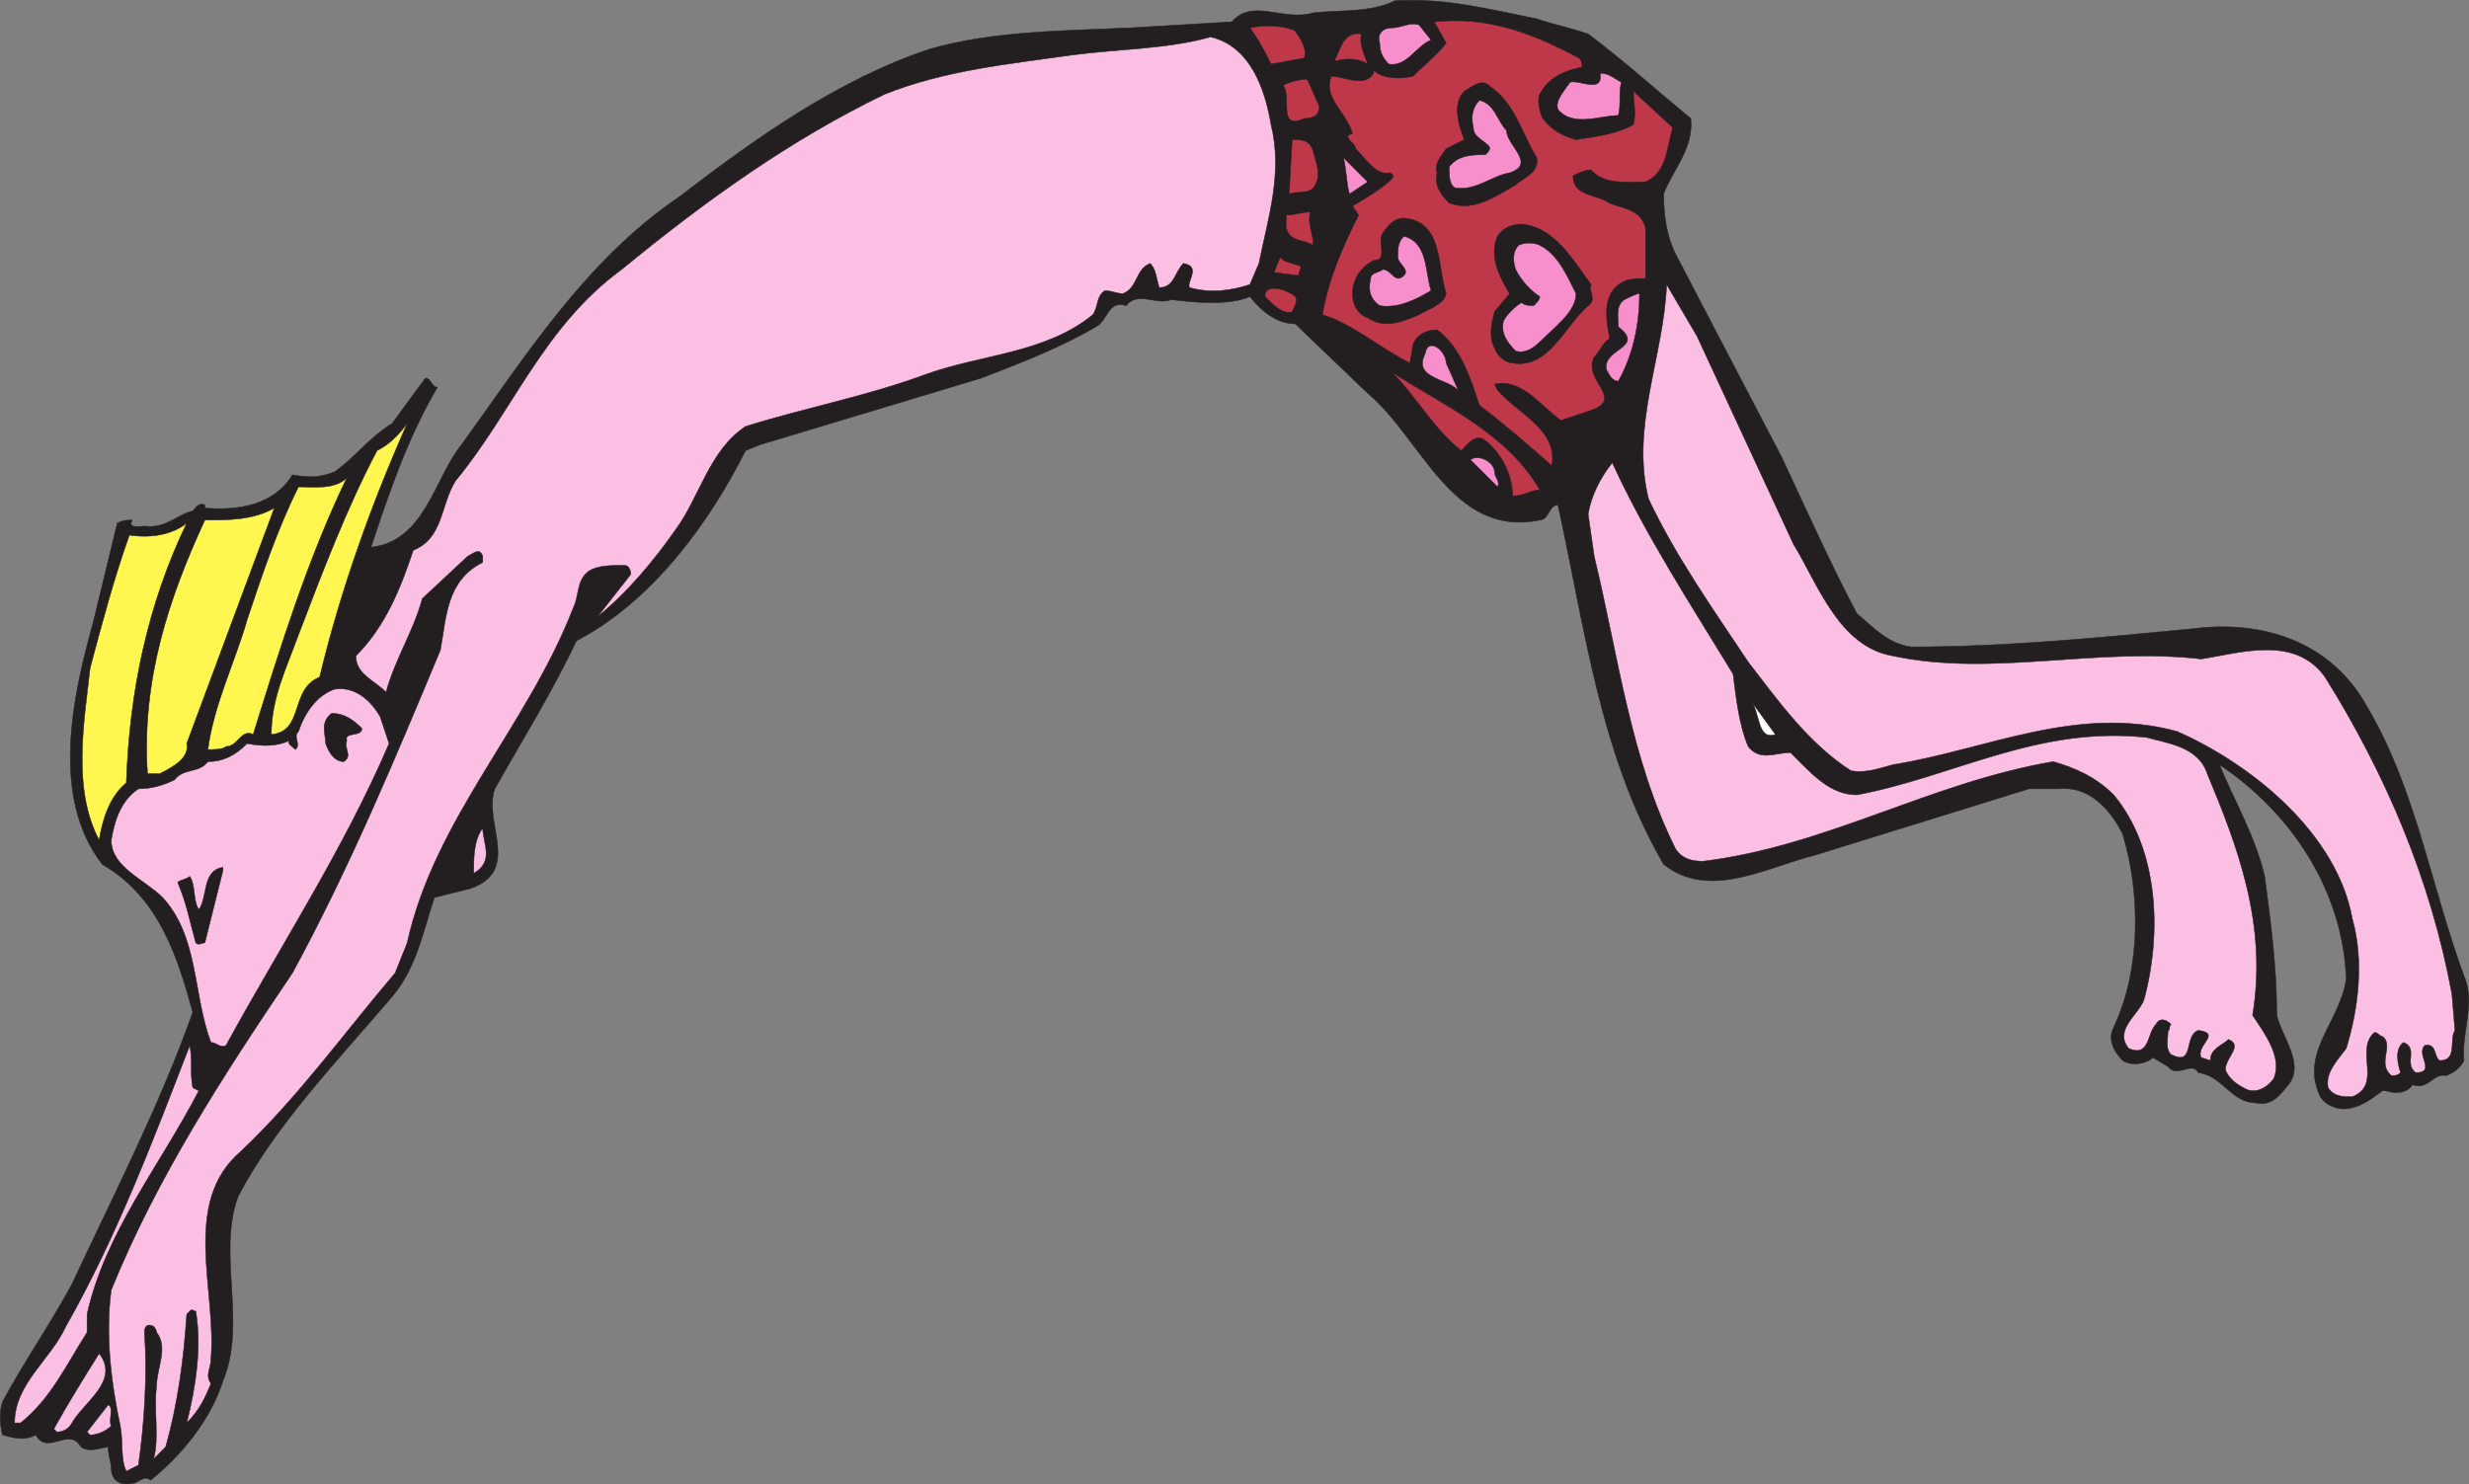
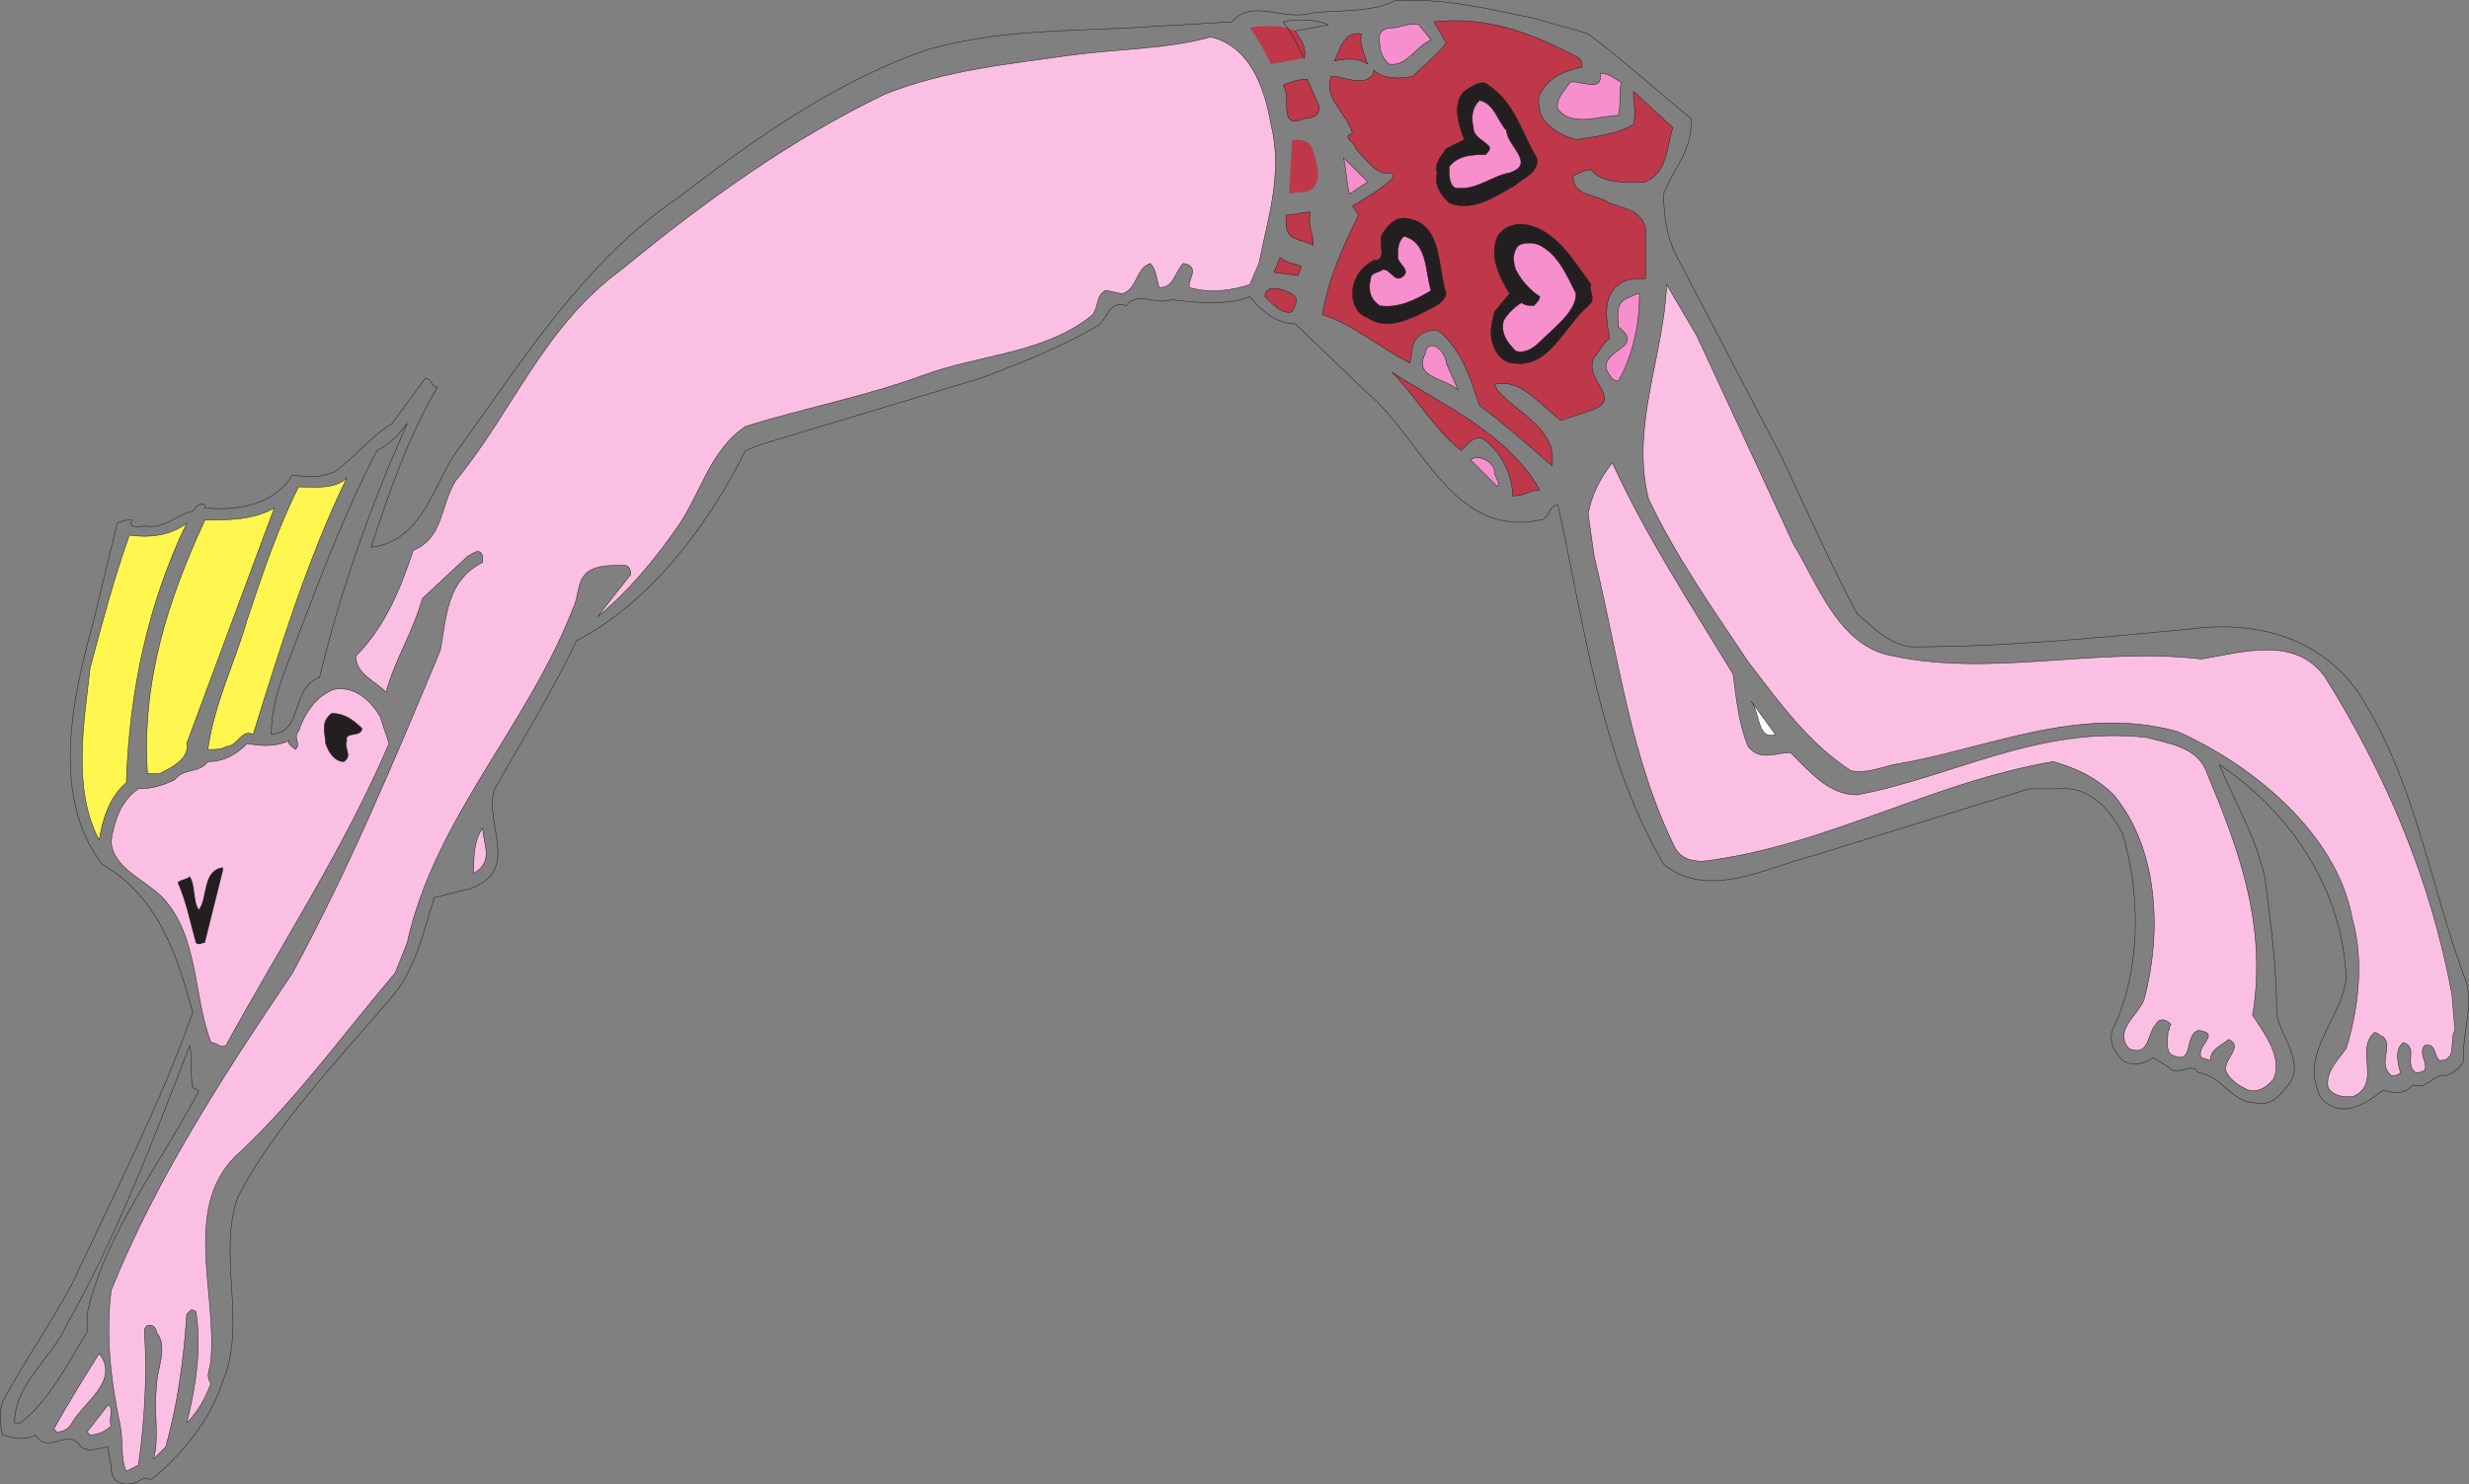
<svg xmlns="http://www.w3.org/2000/svg" width="613.114" height="368.679">
  <rect width="100%" height="100%" fill="#808080" stroke="none" />
-   <path fill="#231f20" fill-rule="evenodd" d="M381.623 4.677c4.5 1.5 8.25 2.25 12.75 3.75 9 6.75 17.25 14.25 25.5 21 .75 7.5-4.5 12.75-6.75 18.75 0 5.25.75 10.5 3 15l26.25 50.25c6 12.75 12 26.25 18.75 39 3.75 3 7.5 7.5 13.5 8.25 23.25 0 46.5-2.25 69.75-4.5 17.25-2.25 34.5 3 43.5 19.5 12 20.25 15.75 44.25 24 66.75 3 6.75-.75 14.25 0 21-.75 1.5-2.25 3-4.5 3.75-3-.75-4.5 3.75-8.25 2.25-1.5 2.25-4.5 2.25-6.75 1.5h-.75c-3 2.25-6 4.5-9.75 4.5-2.25 0-5.25-1.5-6-3.75-4.5-10.5 5.25-18 6.75-28.5-.75-21.75-13.5-41.25-31.5-53.25 3.75 9 9 18 11.25 27.75 1.5 11.25 3 22.5 3 34.5 1.5 6 7.5 12.75 2.25 18-2.25 3-4.5 4.5-7.5 3.75-6 0-8.25-6.75-14.25-7.5-1.5-3-5.25 1.5-7.5-1.5l-3.75-2.25c-1.5 1.5-5.25 2.25-7.5.75-2.25-2.25-3.75-5.25-2.25-8.25 6.75-14.25 6.75-33 2.25-48-3-6-8.25-12-15.75-11.25h-7.5l-53.25 16.5c-12 3-26.25 11.25-37.5 2.25-15.75-27-19.5-58.5-26.25-89.25-2.25 0-2.25 3.75-4.5 3.75-21.75 4.5-29.25-20.25-42.75-31.5l-18-17.25c-4.5 0-8.25-3-11.25-6.75-5.25 2.25-13.5 1.5-19.5.75-3.75 1.5-8.25-2.25-11.25 1.5-4.5-1.5-4.5 3.75-7.5 5.25-9 5.25-18.75 9-28.5 12.75l-54.75 16.5-3.75 1.5c-9 18-23.25 37.5-42 47.25-6 12.75-13.5 24.75-20.25 36.75-3 8.25 6.75 20.25-6 24.75l-9 2.25c-3 9-4.5 18-11.25 25.5-13.5 15.75-28.5 31.5-37.5 48.75-5.25 14.25 2.25 31.5-3.75 45.75-3 9.75-10.5 18.75-18 24.75-1.5-1.5-3 .75-4.5.75-3 .75-5.25-.75-5.25-3.75 0-1.5-.75-3-.75-5.25-1.5 0-4.5 1.5-6.75 0-3-5.25-8.25 2.25-11.25-3-3 1.5-5.25.75-8.25 0-.75-3-.75-6 0-8.25 5.25-9.75 12-19.5 17.25-29.25 10.5-22.5 21.75-44.25 30-67.5-3.75-13.5-8.25-28.5-22.5-36.75-12.75-16.5-7.5-41.25-2.25-60l6-24.75c1.5-.75 2.25-.75 3.75-.75-1.5 2.25 2.25 1.5 3 1.5 5.25.75 8.25-3 12-3.75.75-.75 1.5-2.25 3-1.5v.75c8.25.75 17.25-.75 21.75-8.25 3.75.75 6.75.75 10.5-.75 5.25-3.75 8.25-8.25 14.25-12l8.25-11.25c1.5 0 1.5 2.25 3 2.25-7.5 12.75-12 26.25-16.5 39.75 13.5-1.5 15.75-17.25 22.5-25.5 15.75-21.75 30.75-45.75 54-61.5 19.5-15 39.75-29.25 62.25-36.75 15.75-4.5 33-4.5 49.5-5.25l25.5-1.5c5.25-6 12.75 0 20.25-2.25 6.75-.75 14.25 0 20.25-3 12.75-.75 24 2.25 35.25 4.5" />
  <path fill="none" stroke="#231f20" stroke-linecap="round" stroke-linejoin="round" stroke-miterlimit="10" stroke-width=".12" d="M381.623 4.677c4.5 1.5 8.25 2.25 12.75 3.75 9 6.75 17.25 14.25 25.5 21 .75 7.5-4.5 12.75-6.75 18.75 0 5.25.75 10.5 3 15l26.25 50.25c6 12.75 12 26.25 18.75 39 3.75 3 7.5 7.5 13.5 8.25 23.25 0 46.5-2.25 69.75-4.5 17.25-2.25 34.5 3 43.5 19.5 12 20.25 15.75 44.25 24 66.75 3 6.75-.75 14.25 0 21-.75 1.5-2.25 3-4.5 3.75-3-.75-4.5 3.75-8.25 2.25-1.5 2.25-4.5 2.25-6.75 1.5h-.75c-3 2.25-6 4.5-9.75 4.5-2.25 0-5.25-1.5-6-3.75-4.5-10.5 5.25-18 6.75-28.5-.75-21.75-13.5-41.25-31.5-53.25 3.75 9 9 18 11.25 27.75 1.5 11.25 3 22.5 3 34.5 1.5 6 7.5 12.75 2.25 18-2.25 3-4.5 4.5-7.5 3.75-6 0-8.25-6.75-14.25-7.5-1.5-3-5.25 1.5-7.5-1.5l-3.75-2.25c-1.5 1.5-5.25 2.25-7.5.75-2.25-2.25-3.75-5.25-2.25-8.25 6.75-14.25 6.75-33 2.25-48-3-6-8.25-12-15.75-11.25h-7.5l-53.25 16.5c-12 3-26.25 11.25-37.5 2.25-15.75-27-19.5-58.5-26.25-89.25-2.25 0-2.25 3.75-4.5 3.75-21.75 4.5-29.25-20.25-42.75-31.5l-18-17.25c-4.5 0-8.25-3-11.25-6.75-5.25 2.25-13.5 1.5-19.5.75-3.75 1.5-8.25-2.25-11.25 1.5-4.5-1.5-4.5 3.75-7.5 5.25-9 5.25-18.75 9-28.5 12.75l-54.75 16.5-3.75 1.5c-9 18-23.25 37.5-42 47.25-6 12.75-13.5 24.75-20.25 36.75-3 8.25 6.75 20.25-6 24.75l-9 2.25c-3 9-4.5 18-11.25 25.5-13.5 15.75-28.5 31.5-37.5 48.75-5.25 14.25 2.25 31.5-3.75 45.75-3 9.75-10.5 18.75-18 24.75-1.5-1.5-3 .75-4.5.75-3 .75-5.25-.75-5.25-3.75 0-1.5-.75-3-.75-5.25-1.5 0-4.5 1.5-6.75 0-3-5.25-8.25 2.25-11.25-3-3 1.5-5.25.75-8.25 0-.75-3-.75-6 0-8.25 5.25-9.75 12-19.5 17.25-29.25 10.5-22.5 21.75-44.25 30-67.5-3.75-13.5-8.25-28.5-22.5-36.75-12.75-16.5-7.5-41.25-2.25-60l6-24.75c1.5-.75 2.25-.75 3.75-.75-1.5 2.25 2.25 1.5 3 1.5 5.25.75 8.25-3 12-3.75.75-.75 1.5-2.25 3-1.5v.75c8.25.75 17.25-.75 21.75-8.25 3.75.75 6.75.75 10.5-.75 5.25-3.75 8.25-8.25 14.25-12l8.25-11.25c1.5 0 1.5 2.25 3 2.25-7.5 12.75-12 26.25-16.5 39.75 13.5-1.5 15.75-17.25 22.5-25.5 15.75-21.75 30.75-45.75 54-61.5 19.5-15 39.75-29.25 62.25-36.75 15.75-4.5 33-4.5 49.5-5.25l25.5-1.5c5.25-6 12.75 0 20.25-2.25 6.75-.75 14.25 0 20.25-3 12.75-.75 24 2.25 35.25 4.5zm0 0" />
  <path fill="#be384a" fill-rule="evenodd" d="M392.123 14.427c.75.75.75 1.5.75 2.25-3.75.75-8.25 2.25-10.5 6.75-.75 1.5 0 4.5.75 6 2.25 3 5.25 4.5 8.25 5.25 5.25-.75 10.5-1.5 14.25-3.75.75-3 0-5.25 0-8.25l9.75 9c-1.5 5.25-1.5 11.25-6.75 13.5-4.5 0-10.5.75-13.5-3-1.5 0-3 .75-4.5 1.5 0 5.25 6 4.5 9 6.75 3.75 1.5 7.5 1.5 9 6v12.75c-3 0-5.25 0-7.5 2.25-3 3-2.25 8.25-1.5 12v.75c-1.5.75-2.25 3-3.75 4.5-3 6 8.25 10.5-1.5 13.5l-6.75 2.25c-5.25-3.75-9.75-10.5-16.5-9l.75 1.5c5.25 6 15 9.75 13.5 18.75-6-5.25-12-10.5-18-15-2.25-6.75-4.5-14.25-10.5-18.75-3 0-5.25 1.5-6 3.75l-.75 4.5c-7.5-3.75-14.25-9.75-21.75-12 1.5-9 5.25-17.25 9-24.75l-1.5-2.25c3.75-2.25 7.5-4.5 9.75-6.75.75-.75 0-1.5-.75-1.5-3 .75-6-3.75-8.25-6 0-1.5-3.75-3-.75-3.75-1.5-5.25-7.5-9-5.25-14.25 3 0 8.25 3 10.5-.75v-.75c2.25 2.25 6.75 2.25 9.75 1.5 3-3 6-5.25 8.25-8.25l-3-5.25c13.5-1.5 24.75 3 36 9" />
  <path fill="none" stroke="#231f20" stroke-linecap="round" stroke-linejoin="round" stroke-miterlimit="10" stroke-width=".12" d="M392.123 14.427c.75.75.75 1.5.75 2.25-3.75.75-8.25 2.25-10.5 6.75-.75 1.5 0 4.5.75 6 2.25 3 5.25 4.5 8.25 5.25 5.25-.75 10.5-1.5 14.25-3.75.75-3 0-5.25 0-8.25l9.75 9c-1.5 5.25-1.5 11.25-6.75 13.5-4.5 0-10.5.75-13.5-3-1.5 0-3 .75-4.5 1.5 0 5.25 6 4.5 9 6.75 3.75 1.5 7.5 1.5 9 6v12.75c-3 0-5.25 0-7.5 2.25-3 3-2.25 8.25-1.5 12v.75c-1.5.75-2.25 3-3.75 4.5-3 6 8.25 10.5-1.5 13.5l-6.75 2.25c-5.25-3.75-9.75-10.5-16.5-9l.75 1.5c5.25 6 15 9.75 13.5 18.75-6-5.25-12-10.5-18-15-2.25-6.75-4.5-14.25-10.5-18.75-3 0-5.25 1.5-6 3.75l-.75 4.5c-7.5-3.75-14.25-9.75-21.75-12 1.5-9 5.25-17.25 9-24.75l-1.5-2.25c3.75-2.25 7.5-4.5 9.75-6.75.75-.75 0-1.5-.75-1.5-3 .75-6-3.75-8.25-6 0-1.5-3.75-3-.75-3.75-1.5-5.25-7.5-9-5.25-14.25 3 0 8.25 3 10.5-.75v-.75c2.25 2.25 6.75 2.25 9.75 1.5 3-3 6-5.25 8.25-8.25l-3-5.25c13.5-1.5 24.75 3 36 9zm0 0" />
  <path fill="#f78fcd" fill-rule="evenodd" d="M355.373 9.927c-3.75 1.5-6 6.75-10.5 6-1.5-1.5-2.25-3-2.25-5.25-.75-2.25.75-3.75 3-3.75s4.5-1.5 6.75-.75l3 3.75" />
  <path fill="none" stroke="#231f20" stroke-linecap="round" stroke-linejoin="round" stroke-miterlimit="10" stroke-width=".12" d="M355.373 9.927c-3.75 1.5-6 6.75-10.5 6-1.5-1.5-2.25-3-2.25-5.25-.75-2.25.75-3.75 3-3.75s4.5-1.5 6.75-.75zm0 0" />
  <path fill="#be384a" fill-rule="evenodd" d="M321.623 7.677c1.5 2.25 3 4.5 2.25 6.75l-8.25 1.5c-1.5-3-3-6-5.25-9 3-.75 8.25-.75 11.25.75" />
-   <path fill="none" stroke="#231f20" stroke-linecap="round" stroke-linejoin="round" stroke-miterlimit="10" stroke-width=".12" d="M321.623 7.677c1.5 2.25 3 4.5 2.25 6.75l-8.25 1.5c-1.5-3-3-6-5.25-9 3-.75 8.25-.75 11.25.75zm0 0" />
+   <path fill="none" stroke="#231f20" stroke-linecap="round" stroke-linejoin="round" stroke-miterlimit="10" stroke-width=".12" d="M321.623 7.677c1.5 2.25 3 4.5 2.25 6.75c-1.5-3-3-6-5.25-9 3-.75 8.25-.75 11.25.75zm0 0" />
  <path fill="#be384a" fill-rule="evenodd" d="M339.623 15.927c-2.25-1.5-5.25-1.5-8.25-.75 1.5-3 2.25-7.5 6.75-6.75-.75 2.25.75 5.25 1.5 7.5" />
  <path fill="none" stroke="#231f20" stroke-linecap="round" stroke-linejoin="round" stroke-miterlimit="10" stroke-width=".12" d="M339.623 15.927c-2.25-1.5-5.25-1.5-8.25-.75 1.5-3 2.25-7.5 6.75-6.75-.75 2.25.75 5.25 1.5 7.5zm0 0" />
  <path fill="#fbbfe3" fill-rule="evenodd" d="M315.623 30.927c3 12-.75 23.25-3 34.5l-2.25 5.25c-4.5 1.5-9.75 2.25-15 .75-.75-1.5 3-5.25-1.5-6-2.25 2.25-2.25 6-6 6-.75-2.25-.75-4.5-2.25-6-3.75 1.5-3 6-6.75 7.5-1.5 0-3-.75-4.5-.75-2.25 1.5-1.5 3.75-3 6-12 9.75-27.75 9.75-42 15s-30 8.25-44.25 12.75c-9 6-11.25 17.25-17.25 25.5-5.25 7.5-12 15.75-19.5 21.75l8.25-10.5c0-1.5-.75-2.25-1.5-2.25-3.75 0-6.75 0-9 1.5-3 2.25-2.25 6-3.75 9-11.25 29.25-34.5 52.5-41.25 83.25l-3 7.5c-12.75 15-24 30.75-38.25 44.25-15 12.75-6 34.5-7.5 51.75 0 2.25-1.5 3.75 0 6-1.5 3.75-3 6.75-6 9.75 2.25-9 3.75-18.75 2.25-27.75-.75 0-.75-.75-1.5 0l-.75.75c-.75 11.25-2.25 22.5-5.25 33l-3 3c1.5-5.25 0-12 .75-18 0-4.5 3-9.75 0-13.5 0-.75-.75-1.5-.75-1.5-1.5-.75-2.25 0-2.25 1.5.75 10.5 0 22.5-1.5 33l-3 1.5c-1.5-3-.75-7.5-1.5-11.25-2.25-10.5-3.75-22.5-2.25-33.75 11.25-27.75 27.75-53.25 45-78.75 14.25-26.25 25.5-53.25 36.75-80.25 1.5-8.25 1.5-17.25 10.5-21.75v-1.5c-.75-2.25-2.25-.75-3.75 0l-11.25 10.5c-2.25 8.25-6.75 15-9 23.25-3-3-7.5-4.5-7.5-9 7.5-7.5 11.25-17.25 14.25-26.25 7.5-3 6.75-11.25 10.5-17.25 14.25-17.25 21.75-38.25 41.25-52.5 21-17.25 42-32.25 65.25-43.5 15-6 30.75-7.5 46.5-9.75 11.25-1.5 24-1.5 34.5-4.5 9.75 2.25 13.5 12.75 15 21.75" />
  <path fill="none" stroke="#231f20" stroke-linecap="round" stroke-linejoin="round" stroke-miterlimit="10" stroke-width=".12" d="M315.623 30.927c3 12-.75 23.25-3 34.5l-2.25 5.25c-4.5 1.5-9.75 2.25-15 .75-.75-1.5 3-5.25-1.5-6-2.25 2.25-2.25 6-6 6-.75-2.25-.75-4.5-2.25-6-3.75 1.5-3 6-6.75 7.5-1.5 0-3-.75-4.5-.75-2.25 1.5-1.5 3.75-3 6-12 9.75-27.75 9.75-42 15s-30 8.25-44.25 12.75c-9 6-11.25 17.25-17.25 25.5-5.25 7.5-12 15.75-19.5 21.75l8.25-10.5c0-1.5-.75-2.25-1.5-2.25-3.75 0-6.75 0-9 1.5-3 2.25-2.25 6-3.75 9-11.25 29.25-34.5 52.5-41.25 83.25l-3 7.5c-12.75 15-24 30.75-38.25 44.25-15 12.75-6 34.5-7.5 51.75 0 2.25-1.5 3.75 0 6-1.5 3.75-3 6.75-6 9.75 2.25-9 3.75-18.75 2.25-27.75-.75 0-.75-.75-1.5 0l-.75.75c-.75 11.25-2.25 22.5-5.25 33l-3 3c1.5-5.25 0-12 .75-18 0-4.5 3-9.75 0-13.5 0-.75-.75-1.5-.75-1.5-1.5-.75-2.25 0-2.25 1.5.75 10.5 0 22.5-1.5 33l-3 1.5c-1.5-3-.75-7.5-1.5-11.25-2.25-10.5-3.75-22.5-2.25-33.75 11.25-27.75 27.75-53.25 45-78.75 14.25-26.25 25.5-53.25 36.75-80.25 1.5-8.25 1.5-17.25 10.5-21.75v-1.5c-.75-2.25-2.25-.75-3.75 0l-11.25 10.5c-2.25 8.25-6.75 15-9 23.25-3-3-7.5-4.5-7.5-9 7.5-7.5 11.25-17.25 14.25-26.25 7.5-3 6.75-11.25 10.5-17.25 14.25-17.25 21.75-38.25 41.25-52.5 21-17.25 42-32.25 65.25-43.5 15-6 30.75-7.5 46.5-9.75 11.25-1.5 24-1.5 34.5-4.5 9.75 2.25 13.5 12.75 15 21.75zm0 0" />
  <path fill="#f78fcd" fill-rule="evenodd" d="M402.623 20.427c-.75 3 0 5.25-.75 8.25-4.5 0-11.25 3-15-1.5-.75-2.25 1.5-4.5 3-6.75 2.25-.75 8.25 3 7.5-2.25 2.25 0 3.75 1.5 5.25 2.25" />
  <path fill="none" stroke="#231f20" stroke-linecap="round" stroke-linejoin="round" stroke-miterlimit="10" stroke-width=".12" d="M402.623 20.427c-.75 3 0 5.25-.75 8.25-4.5 0-11.25 3-15-1.5-.75-2.25 1.5-4.5 3-6.75 2.25-.75 8.25 3 7.5-2.25 2.25 0 3.75 1.5 5.25 2.25zm0 0" />
  <path fill="#be384a" fill-rule="evenodd" d="M327.623 26.427c0 2.25-1.5 3-3.75 3-6.75 3-3-5.25-5.25-8.25 1.5-.75 3.75-1.5 6-1.5l3 6.75" />
  <path fill="none" stroke="#231f20" stroke-linecap="round" stroke-linejoin="round" stroke-miterlimit="10" stroke-width=".12" d="M327.623 26.427c0 2.25-1.5 3-3.75 3-6.75 3-3-5.25-5.25-8.25 1.5-.75 3.75-1.5 6-1.5zm0 0" />
  <path fill="#231f20" fill-rule="evenodd" d="M381.623 39.177c.75 3.75-3.75 5.25-5.25 6.75-5.25 3-10.5 6.75-16.5 4.5-2.25-2.25-3.75-4.5-3-7.5-.75-2.25.75-3.75 2.25-6l4.5-2.25c-1.5-3.75-3-9 0-12 2.25-1.5 4.5-3 6-1.5 6.75 4.5 8.25 12 12 18" />
  <path fill="none" stroke="#231f20" stroke-linecap="round" stroke-linejoin="round" stroke-miterlimit="10" stroke-width=".12" d="M381.623 39.177c.75 3.75-3.75 5.25-5.25 6.75-5.25 3-10.5 6.75-16.5 4.5-2.25-2.25-3.75-4.5-3-7.5-.75-2.25.75-3.75 2.25-6l4.5-2.25c-1.5-3.75-3-9 0-12 2.25-1.5 4.5-3 6-1.5 6.75 4.5 8.25 12 12 18zm0 0" />
  <path fill="#f78fcd" fill-rule="evenodd" d="M374.123 32.427c0 3.75 7.5 8.25.75 10.5-4.5.75-8.25 4.5-13.5 3.75-1.5-.75-1.5-3-1.5-5.25 2.25-3 6-3 9-3 .75-.75 1.5-1.5.75-2.25-1.5-1.5-3.75-2.25-3.75-4.5-.75-3 0-5.25 1.5-6.75 3.75.75 4.5 5.25 6.75 7.5" />
  <path fill="none" stroke="#231f20" stroke-linecap="round" stroke-linejoin="round" stroke-miterlimit="10" stroke-width=".12" d="M374.123 32.427c0 3.75 7.5 8.25.75 10.5-4.5.75-8.25 4.5-13.5 3.75-1.5-.75-1.5-3-1.5-5.25 2.25-3 6-3 9-3 .75-.75 1.5-1.5.75-2.25-1.5-1.5-3.75-2.25-3.75-4.5-.75-3 0-5.25 1.5-6.75 3.75.75 4.5 5.25 6.75 7.5zm0 0" />
  <path fill="#be384a" fill-rule="evenodd" d="M326.123 37.677c.75 3 2.25 6 0 9-1.5 1.5-3.75.75-6 1.5l.75-13.5c2.25 0 4.5 0 5.25 3" />
-   <path fill="none" stroke="#231f20" stroke-linecap="round" stroke-linejoin="round" stroke-miterlimit="10" stroke-width=".12" d="M326.123 37.677c.75 3 2.25 6 0 9-1.5 1.5-3.75.75-6 1.5l.75-13.5c2.25 0 4.5 0 5.25 3zm0 0" />
  <path fill="#f78fcd" fill-rule="evenodd" d="M335.123 48.177c-.75-2.25-.75-6-1.5-9l6 6-4.5 3" />
  <path fill="none" stroke="#231f20" stroke-linecap="round" stroke-linejoin="round" stroke-miterlimit="10" stroke-width=".12" d="M335.123 48.177c-.75-2.25-.75-6-1.5-9l6 6zm0 0" />
  <path fill="#be384a" fill-rule="evenodd" d="M325.373 52.677c-.75 3 .75 5.25.75 8.25-2.25-1.5-6-.75-6.75-4.5v-3c2.25 0 3.75-.75 6-.75" />
  <path fill="none" stroke="#231f20" stroke-linecap="round" stroke-linejoin="round" stroke-miterlimit="10" stroke-width=".12" d="M325.373 52.677c-.75 3 .75 5.25.75 8.25-2.25-1.5-6-.75-6.75-4.5v-3c2.25 0 3.75-.75 6-.75zm0 0" />
  <path fill="#231f20" fill-rule="evenodd" d="M359.123 72.927c-.75 3-4.5 3.75-6.75 5.25-3.75 1.5-8.25 3.75-12.75.75-2.25-.75-3.75-3-3.75-6 0-3.75 2.25-6.75 5.25-8.25 3.75 0 .75-4.5 2.25-6.75s3-3.75 5.25-3.75c9.75.75 8.25 12 10.5 18.75" />
  <path fill="none" stroke="#231f20" stroke-linecap="round" stroke-linejoin="round" stroke-miterlimit="10" stroke-width=".12" d="M359.123 72.927c-.75 3-4.5 3.75-6.75 5.25-3.75 1.5-8.25 3.75-12.75.75-2.25-.75-3.75-3-3.75-6 0-3.75 2.25-6.75 5.25-8.25 3.75 0 .75-4.5 2.25-6.75s3-3.75 5.25-3.75c9.75.75 8.25 12 10.5 18.75zm0 0" />
  <path fill="#231f20" fill-rule="evenodd" d="M395.123 70.677c-.75 1.5 1.5 3.75-.75 5.25-6 5.25-9.75 15.75-18.75 14.25-1.5 0-3.75-1.5-4.5-3.75-1.5-3-.75-6 0-9l3.75-4.5c-2.25-3.75-5.25-9-3-14.25 1.5-2.25 3.75-3 6-3 8.25.75 12.75 9 17.25 15" />
  <path fill="none" stroke="#231f20" stroke-linecap="round" stroke-linejoin="round" stroke-miterlimit="10" stroke-width=".12" d="M395.123 70.677c-.75 1.5 1.5 3.75-.75 5.25-6 5.25-9.75 15.75-18.75 14.25-1.5 0-3.75-1.5-4.5-3.75-1.5-3-.75-6 0-9l3.75-4.5c-2.25-3.75-5.25-9-3-14.25 1.5-2.25 3.75-3 6-3 8.25.75 12.75 9 17.25 15zm0 0" />
  <path fill="#f78fcd" fill-rule="evenodd" d="M355.373 72.177c-3.75 2.25-8.25 4.5-12.75 3.75-2.25-1.5-3-3.75-2.25-6.75 0-1.5 2.25-1.5 3-2.25 2.25 0 3 3.75 5.25 1.5 1.5-1.5-1.5-3-1.5-4.5 0-2.25 0-3.75 1.5-5.25 6 1.5 5.25 9 6.75 13.5" />
  <path fill="none" stroke="#231f20" stroke-linecap="round" stroke-linejoin="round" stroke-miterlimit="10" stroke-width=".12" d="M355.373 72.177c-3.75 2.25-8.25 4.5-12.75 3.75-2.25-1.5-3-3.75-2.25-6.75 0-1.5 2.25-1.5 3-2.25 2.25 0 3 3.75 5.25 1.5 1.5-1.5-1.5-3-1.5-4.5 0-2.25 0-3.75 1.5-5.25 6 1.5 5.25 9 6.75 13.5zm0 0" />
  <path fill="#f78fcd" fill-rule="evenodd" d="M391.373 72.927c0 4.5-5.25 8.25-9 12-1.5 1.5-3.75 3-6 2.25-2.25-2.25-3.75-4.5-3-7.5.75-1.5 3-3.75 4.5-4.5.75.75 2.25.75 3 .75.75-.75 1.5-1.5 1.5-2.25-2.25-1.5-4.5-3.75-6-6.75-.75-2.25-.75-4.5.75-6 1.5-.75 3.75-.75 5.25 0 4.5 2.25 6.75 7.5 9 12" />
  <path fill="none" stroke="#231f20" stroke-linecap="round" stroke-linejoin="round" stroke-miterlimit="10" stroke-width=".12" d="M391.373 72.927c0 4.5-5.25 8.25-9 12-1.5 1.5-3.75 3-6 2.25-2.25-2.25-3.75-4.5-3-7.5.75-1.5 3-3.75 4.5-4.5.75.75 2.25.75 3 .75.75-.75 1.5-1.5 1.5-2.25-2.25-1.5-4.5-3.75-6-6.75-.75-2.25-.75-4.5.75-6 1.5-.75 3.75-.75 5.25 0 4.5 2.25 6.75 7.5 9 12zm0 0" />
  <path fill="#be384a" fill-rule="evenodd" d="m323.123 66.177-.75 2.25-6-.75 1.5-3.75c1.5 1.5 3.75 1.5 5.25 2.25" />
  <path fill="none" stroke="#231f20" stroke-linecap="round" stroke-linejoin="round" stroke-miterlimit="10" stroke-width=".12" d="m323.123 66.177-.75 2.25-6-.75 1.5-3.75c1.5 1.5 3.75 1.5 5.25 2.25zm0 0" />
  <path fill="#fbbfe3" fill-rule="evenodd" d="M445.373 135.177c6 9.75 11.25 25.5 24.75 27.75 24.75 5.25 50.25-2.25 76.5.75 9.75-1.5 23.25-6 30.75 4.5 15 24 26.25 50.25 31.5 78.75l.75 9c-1.5 2.25.75 7.5-3.75 7.5-1.5-.75-.75-4.5-3.75-3.75-2.25 2.25 3 6.75-2.25 6.75-3-2.25.75-6-3-7.5-2.25 1.5-1.5 5.25-.75 7.5-.75.75-1.5.75-2.25.75-3.75-3 .75-7.5-2.25-9.75-.75 0-1.5-1.5-2.25-.75-4.5 4.5 2.25 12.75-5.25 15.75-2.25 0-4.5 0-6-2.25-.75-3.75 2.25-6.75 4.5-9.75 3-9.75 4.5-21.75 1.5-32.25-3.75-21-24.75-38.25-43.5-46.5-24.75-6.75-47.25 4.5-70.5 8.25-3 .75-6.75 2.25-10.5 1.5-10.5-6.75-18-17.25-25.5-27-9-13.5-18-26.25-24.75-40.5-4.5-18 3.75-35.25 4.5-53.25l7.5 12.75 24 51.75" />
  <path fill="none" stroke="#231f20" stroke-linecap="round" stroke-linejoin="round" stroke-miterlimit="10" stroke-width=".12" d="M445.373 135.177c6 9.75 11.25 25.5 24.75 27.75 24.75 5.25 50.25-2.25 76.5.75 9.75-1.5 23.25-6 30.75 4.5 15 24 26.25 50.25 31.5 78.75l.75 9c-1.5 2.25.75 7.5-3.75 7.5-1.5-.75-.75-4.5-3.75-3.75-2.25 2.25 3 6.75-2.25 6.75-3-2.25.75-6-3-7.5-2.25 1.5-1.5 5.25-.75 7.5-.75.75-1.5.75-2.25.75-3.75-3 .75-7.5-2.25-9.75-.75 0-1.5-1.5-2.25-.75-4.5 4.5 2.25 12.75-5.25 15.75-2.25 0-4.5 0-6-2.25-.75-3.75 2.25-6.75 4.5-9.75 3-9.75 4.5-21.75 1.5-32.25-3.75-21-24.75-38.25-43.5-46.5-24.75-6.75-47.25 4.5-70.5 8.25-3 .75-6.75 2.25-10.5 1.5-10.5-6.75-18-17.25-25.5-27-9-13.5-18-26.25-24.75-40.5-4.5-18 3.75-35.25 4.5-53.25l7.5 12.75zm0 0" />
  <path fill="#be384a" fill-rule="evenodd" d="M321.623 73.677c.75.75 0 2.25-.75 3.75-2.25.75-4.5-1.5-6.75-3.75 0-3.75 6-1.5 7.5 0" />
  <path fill="none" stroke="#231f20" stroke-linecap="round" stroke-linejoin="round" stroke-miterlimit="10" stroke-width=".12" d="M321.623 73.677c.75.75 0 2.25-.75 3.75-2.25.75-4.5-1.5-6.75-3.75 0-3.75 6-1.5 7.5 0zm0 0" />
  <path fill="#f78fcd" fill-rule="evenodd" d="M407.123 72.927c0 7.5-1.5 15-5.25 21.75-1.5 0-2.25-1.5-3-3-.75-5.25 9.75-5.25 3-10.5 0-2.25-.75-5.25 1.5-6.75 1.5-.75 3-1.5 3.75-1.5" />
  <path fill="none" stroke="#231f20" stroke-linecap="round" stroke-linejoin="round" stroke-miterlimit="10" stroke-width=".12" d="M407.123 72.927c0 7.5-1.5 15-5.25 21.75-1.5 0-2.25-1.5-3-3-.75-5.25 9.75-5.25 3-10.5 0-2.25-.75-5.25 1.5-6.75 1.5-.75 3-1.5 3.75-1.5zm0 0" />
  <path fill="#f78fcd" fill-rule="evenodd" d="m359.123 90.177 3 6.75c-3-3-11.25-3-8.25-9 .75-4.5 5.25-.75 5.25 2.25" />
  <path fill="none" stroke="#231f20" stroke-linecap="round" stroke-linejoin="round" stroke-miterlimit="10" stroke-width=".12" d="m359.123 90.177 3 6.75c-3-3-11.25-3-8.25-9 .75-4.5 5.25-.75 5.25 2.25zm0 0" />
  <path fill="#be384a" fill-rule="evenodd" d="M382.373 121.677c-2.25 0-3.75 1.5-6.75 1.5 0-5.25-3-11.25-7.5-14.25-2.25-.75-3.75 1.5-5.25 3-6.75-5.25-11.25-13.5-17.25-19.5 12.75 8.25 28.5 15 36.75 29.25" />
  <path fill="none" stroke="#231f20" stroke-linecap="round" stroke-linejoin="round" stroke-miterlimit="10" stroke-width=".12" d="M382.373 121.677c-2.25 0-3.75 1.5-6.75 1.5 0-5.25-3-11.25-7.5-14.25-2.25-.75-3.75 1.5-5.25 3-6.75-5.25-11.25-13.5-17.25-19.5 12.75 8.25 28.5 15 36.75 29.25zm0 0" />
-   <path fill="#fff64f" fill-rule="evenodd" d="M79.373 168.177c-7.5 3-3.75 13.5-12 14.25 0-9 3.75-16.5 6.75-24.75 6-15.75 12-31.5 19.5-45.75 3-1.5 5.25-3.75 7.5-6.75-9 20.25-16.5 41.25-21.75 63" />
  <path fill="none" stroke="#231f20" stroke-linecap="round" stroke-linejoin="round" stroke-miterlimit="10" stroke-width=".12" d="M79.373 168.177c-7.5 3-3.75 13.5-12 14.25 0-9 3.75-16.5 6.75-24.75 6-15.75 12-31.5 19.5-45.75 3-1.5 5.25-3.75 7.5-6.75-9 20.25-16.5 41.25-21.75 63zm0 0" />
  <path fill="#f78fcd" fill-rule="evenodd" d="M371.123 117.177c0 1.5 1.5 2.25.75 3.75l-6.75-6.75c2.25-1.5 6 .75 6 3" />
  <path fill="none" stroke="#231f20" stroke-linecap="round" stroke-linejoin="round" stroke-miterlimit="10" stroke-width=".12" d="M371.123 117.177c0 1.5 1.5 2.25.75 3.75l-6.75-6.75c2.25-1.5 6 .75 6 3zm0 0" />
  <path fill="#fbbfe3" fill-rule="evenodd" d="M430.373 167.427c.75 6 1.5 12.75 3.75 18 3 3.75 6.75 1.5 10.5 1.5 5.25 5.25 9.75 10.5 16.5 10.5 24-4.5 45-17.25 72-14.25 5.25 1.5 12.75 2.25 15 9 7.5 18 15 37.5 11.25 60 3 4.5 7.5 10.5 5.25 15.75-2.25 3-5.25 3.75-7.5 2.25-1.5-.75-3.75-2.25-4.5-4.5 0-3 4.5-6 .75-7.5-1.5 1.5-4.5 2.25-4.5 5.25l-2.25-.75c-1.5-3 5.25-6-.75-6.75-3.75 1.5-.75 9-6.75 6-1.5-1.5-.75-3.75-.75-6 .75 0 0-.75.75-1.5-1.5-1.5-3-1.5-3.75 0-2.25 2.25-1.5 8.25-6.75 6-3.75-4.5 2.25-8.25 3.75-12 4.5-16.5 3.75-37.5-7.5-51-4.5-4.5-9.75-6.75-15-8.25-30.75 5.25-56.25 21-87 24.75-3 0-5.25-.75-6.75-3-11.25-22.5-14.25-48-20.25-72.75l-1.5-10.5c.75-4.5 3-9 6-12.75 8.25 18 19.5 35.25 30 52.5" />
  <path fill="none" stroke="#231f20" stroke-linecap="round" stroke-linejoin="round" stroke-miterlimit="10" stroke-width=".12" d="M430.373 167.427c.75 6 1.5 12.75 3.75 18 3 3.75 6.75 1.5 10.5 1.5 5.25 5.25 9.75 10.5 16.5 10.5 24-4.5 45-17.25 72-14.25 5.25 1.5 12.75 2.25 15 9 7.5 18 15 37.5 11.25 60 3 4.5 7.5 10.5 5.25 15.75-2.25 3-5.25 3.75-7.5 2.25-1.5-.75-3.75-2.25-4.5-4.5 0-3 4.5-6 .75-7.5-1.5 1.5-4.5 2.25-4.5 5.25l-2.25-.75c-1.5-3 5.25-6-.75-6.75-3.75 1.5-.75 9-6.75 6-1.5-1.5-.75-3.75-.75-6 .75 0 0-.75.75-1.5-1.5-1.5-3-1.5-3.75 0-2.25 2.25-1.5 8.25-6.75 6-3.75-4.5 2.25-8.25 3.75-12 4.5-16.5 3.75-37.5-7.5-51-4.5-4.5-9.75-6.75-15-8.25-30.75 5.25-56.25 21-87 24.75-3 0-5.25-.75-6.75-3-11.25-22.5-14.25-48-20.25-72.75l-1.5-10.5c.75-4.5 3-9 6-12.75 8.25 18 19.5 35.25 30 52.5zm0 0" />
  <path fill="#fff64f" fill-rule="evenodd" d="M62.873 182.427c-3-1.5-3.75 3-6.75 3-.75.75-3 .75-4.5.75 1.5-11.25 6.75-21.75 9.75-32.25 3.75-11.25 7.5-22.5 12.75-33 3.75 0 9 .75 12-2.25-9.75 20.25-16.5 42-23.25 63.75" />
  <path fill="none" stroke="#231f20" stroke-linecap="round" stroke-linejoin="round" stroke-miterlimit="10" stroke-width=".12" d="M62.873 182.427c-3-1.5-3.75 3-6.75 3-.75.75-3 .75-4.5.75 1.5-11.25 6.75-21.75 9.75-32.25 3.75-11.25 7.5-22.5 12.75-33 3.75 0 9 .75 12-2.25-9.75 20.25-16.5 42-23.25 63.75zm0 0" />
  <path fill="#fff64f" fill-rule="evenodd" d="M46.373 184.677c.75 3.75-3.75 6-6.75 7.5h-3c-1.5-23.25 5.25-43.5 14.25-63 6 0 12 0 17.25-3l-21.75 58.5" />
  <path fill="none" stroke="#231f20" stroke-linecap="round" stroke-linejoin="round" stroke-miterlimit="10" stroke-width=".12" d="M46.373 184.677c.75 3.75-3.75 6-6.75 7.5h-3c-1.5-23.25 5.25-43.5 14.25-63 6 0 12 0 17.25-3zm0 0" />
  <path fill="#fff64f" fill-rule="evenodd" d="M31.373 194.427c-4.5 3.75-6 9.75-6.75 14.25-6.75-12.75-3.75-29.25-2.25-42.75 3-11.25 6-22.5 9.75-33 5.25.75 10.5 0 14.25-3-9.75 20.25-14.25 42-15 64.5" />
  <path fill="none" stroke="#231f20" stroke-linecap="round" stroke-linejoin="round" stroke-miterlimit="10" stroke-width=".12" d="M31.373 194.427c-4.5 3.75-6 9.75-6.75 14.25-6.75-12.75-3.75-29.25-2.25-42.75 3-11.25 6-22.5 9.75-33 5.25.75 10.5 0 14.25-3-9.75 20.25-14.25 42-15 64.5zm0 0" />
  <path fill="#fbbfe3" fill-rule="evenodd" d="m94.373 177.927 2.25 6.75c-11.25 26.25-27 50.25-40.5 75-1.5.75-2.25-.75-3.75-.75-4.5-12-3-26.25-12-36-4.5-4.5-12.75-7.5-12.75-14.25.75-4.5 2.25-9.75 6.75-12.75 3 0 6-.75 9-2.25 2.25-3 6-1.5 8.25-4.5 3.75 0 6.75-1.5 9.75-4.5 3.75.75 7.5.75 10.5-.75-.75.75.75 1.5 1.5 2.25 1.5-1.5-.75-3 .75-4.5 1.5-4.5 4.5-9 9-10.5 5.25-.75 9 3 11.25 6.75" />
  <path fill="none" stroke="#231f20" stroke-linecap="round" stroke-linejoin="round" stroke-miterlimit="10" stroke-width=".12" d="m94.373 177.927 2.25 6.75c-11.25 26.25-27 50.25-40.5 75-1.5.75-2.25-.75-3.75-.75-4.5-12-3-26.25-12-36-4.5-4.5-12.75-7.5-12.75-14.25.75-4.5 2.25-9.75 6.75-12.75 3 0 6-.75 9-2.25 2.25-3 6-1.5 8.25-4.5 3.75 0 6.75-1.5 9.75-4.5 3.75.75 7.5.75 10.5-.75-.75.75.75 1.5 1.5 2.25 1.5-1.5-.75-3 .75-4.5 1.5-4.5 4.5-9 9-10.5 5.25-.75 9 3 11.25 6.75zm0 0" />
  <path fill="#fff" fill-rule="evenodd" d="M440.873 182.427c-4.5 1.5-3.75-5.25-6-8.25l6 8.25" />
  <path fill="none" stroke="#231f20" stroke-linecap="round" stroke-linejoin="round" stroke-miterlimit="10" stroke-width=".12" d="M440.873 182.427c-4.5 1.5-3.75-5.25-6-8.25zm0 0" />
  <path fill="#231f20" fill-rule="evenodd" d="M89.873 180.927c0 2.25-4.5.75-3.75 3-.75 2.25 1.5 3.75-.75 5.25-2.25 0-3.75-2.25-4.5-4.5 0-2.25-1.5-5.25 1.5-7.5 3 0 5.25 1.5 7.5 3.75" />
  <path fill="none" stroke="#231f20" stroke-linecap="round" stroke-linejoin="round" stroke-miterlimit="10" stroke-width=".12" d="M89.873 180.927c0 2.25-4.5.75-3.75 3-.75 2.25 1.5 3.75-.75 5.25-2.25 0-3.75-2.25-4.5-4.5 0-2.25-1.5-5.25 1.5-7.5 3 0 5.25 1.5 7.5 3.75zm0 0" />
  <path fill="#fbbfe3" fill-rule="evenodd" d="M117.623 216.927c0-3.75 0-8.25 2.25-11.25 0 3.75 3 8.25-2.25 11.25" />
  <path fill="none" stroke="#231f20" stroke-linecap="round" stroke-linejoin="round" stroke-miterlimit="10" stroke-width=".12" d="M117.623 216.927c0-3.75 0-8.25 2.25-11.25 0 3.75 3 8.25-2.25 11.25zm0 0" />
  <path fill="#231f20" fill-rule="evenodd" d="m55.373 216.177-4.5 18c-.75 0-1.5.75-2.25 0-1.5-5.25-2.25-9.75-4.5-15 .75-.75 2.25-.75 3-1.5 1.5 2.25.75 6 2.25 8.25 2.25-3 .75-9.75 6-10.5v.75" />
-   <path fill="none" stroke="#231f20" stroke-linecap="round" stroke-linejoin="round" stroke-miterlimit="10" stroke-width=".12" d="m55.373 216.177-4.5 18c-.75 0-1.5.75-2.25 0-1.5-5.25-2.25-9.75-4.5-15 .75-.75 2.25-.75 3-1.5 1.5 2.25.75 6 2.25 8.25 2.25-3 .75-9.75 6-10.5zm0 0" />
-   <path fill="#fbbfe3" fill-rule="evenodd" d="m47.873 270.177 1.5.75c-9.75 18.75-23.25 35.25-27.75 55.5v4.5c-5.25 8.25-9 16.5-16.5 22.5h-1.5c0-9.75 9-15.75 12.75-24 12.75-22.5 21.75-46.5 30.75-69.75.75 3.75 0 6.75.75 10.5" />
  <path fill="none" stroke="#231f20" stroke-linecap="round" stroke-linejoin="round" stroke-miterlimit="10" stroke-width=".12" d="m47.873 270.177 1.5.75c-9.75 18.75-23.25 35.25-27.75 55.5v4.5c-5.25 8.25-9 16.5-16.5 22.5h-1.5c0-9.75 9-15.75 12.75-24 12.75-22.5 21.75-46.5 30.75-69.75.75 3.75 0 6.75.75 10.5zm0 0" />
  <path fill="#fbbfe3" fill-rule="evenodd" d="M17.873 353.427c-.75 1.5-2.25 2.25-3.75 2.25l-.75-.75c3.75-6.75 7.5-12.75 11.25-18.75 5.25 6.75-3.75 12-6.75 17.25" />
  <path fill="none" stroke="#231f20" stroke-linecap="round" stroke-linejoin="round" stroke-miterlimit="10" stroke-width=".12" d="M17.873 353.427c-.75 1.5-2.25 2.25-3.75 2.25l-.75-.75c3.75-6.75 7.5-12.75 11.25-18.75 5.25 6.75-3.75 12-6.75 17.25zm0 0" />
  <path fill="#fbbfe3" fill-rule="evenodd" d="M27.623 354.177c-1.5 1.5-3.75 2.25-5.25 2.25l-.75-.75 5.25-6.75c1.5.75 0 3.75.75 5.25" />
  <path fill="none" stroke="#231f20" stroke-linecap="round" stroke-linejoin="round" stroke-miterlimit="10" stroke-width=".12" d="M27.623 354.177c-1.5 1.5-3.75 2.25-5.25 2.25l-.75-.75 5.25-6.75c1.5.75 0 3.75.75 5.25zm0 0" />
</svg>